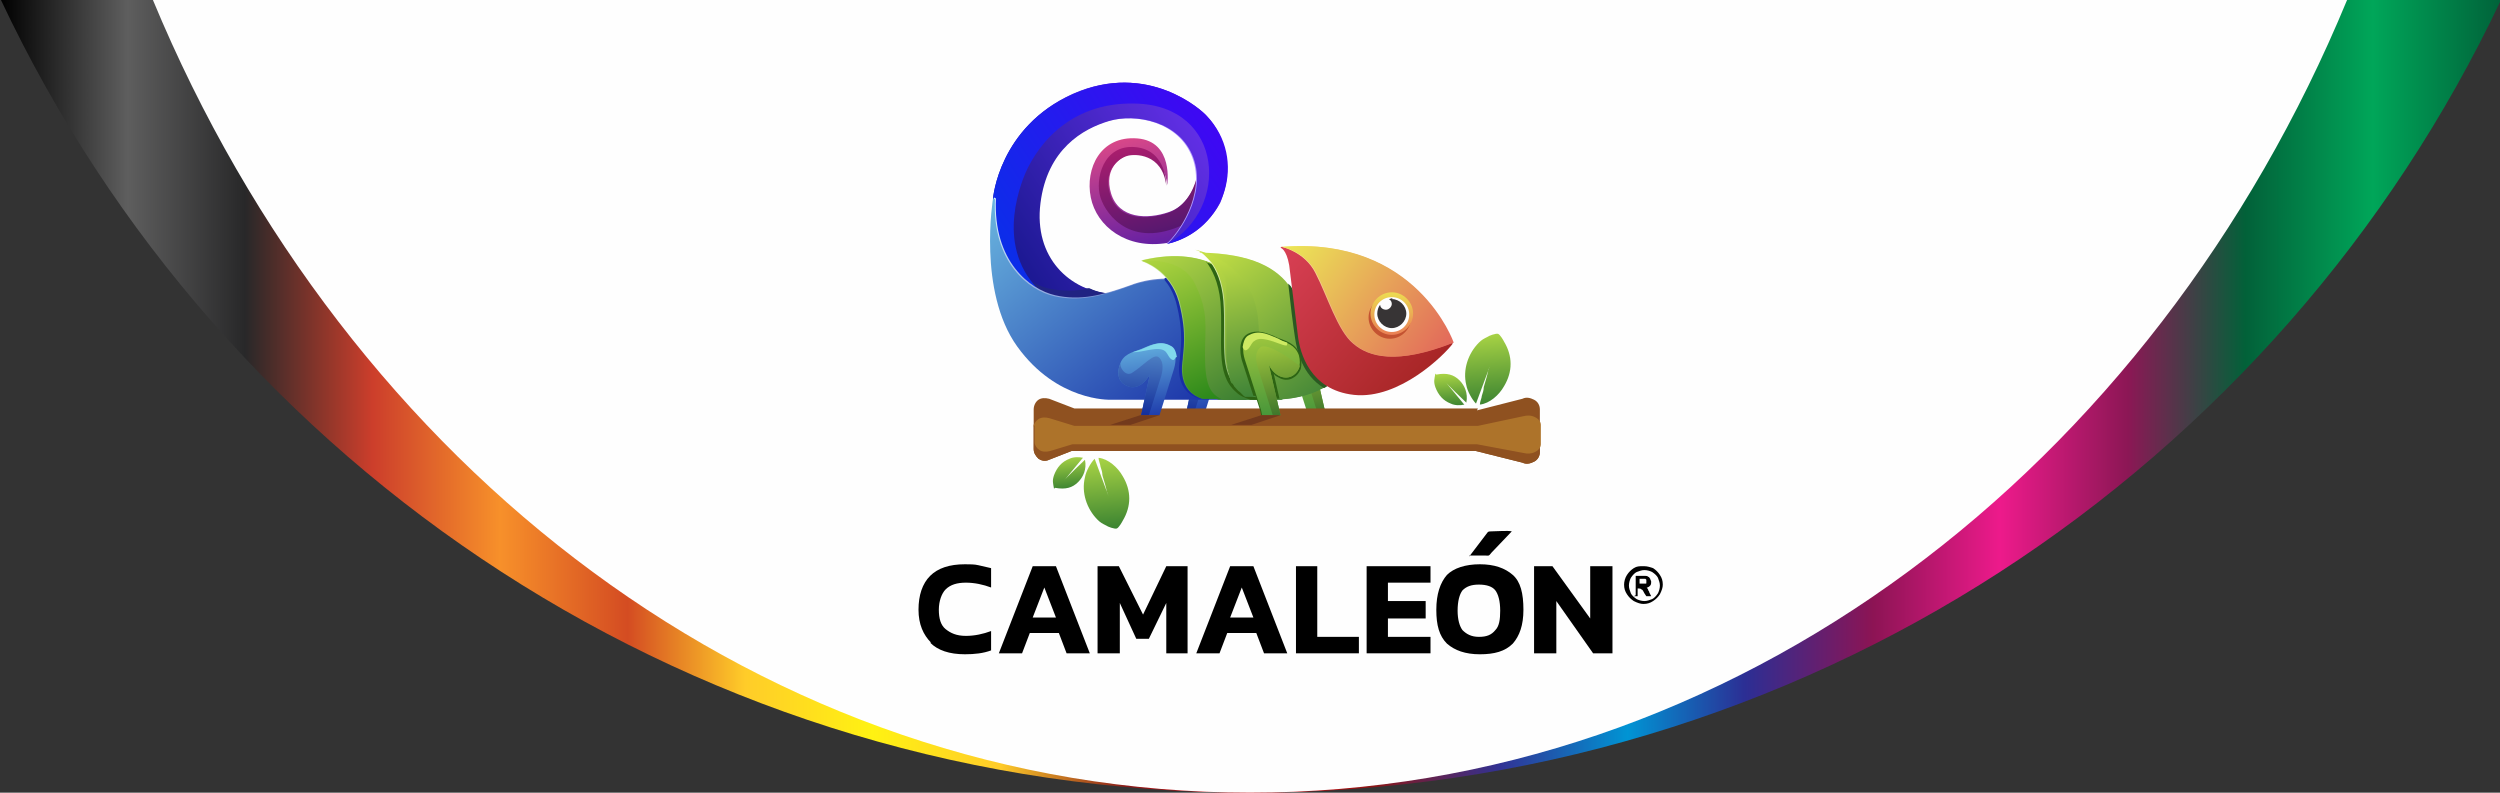
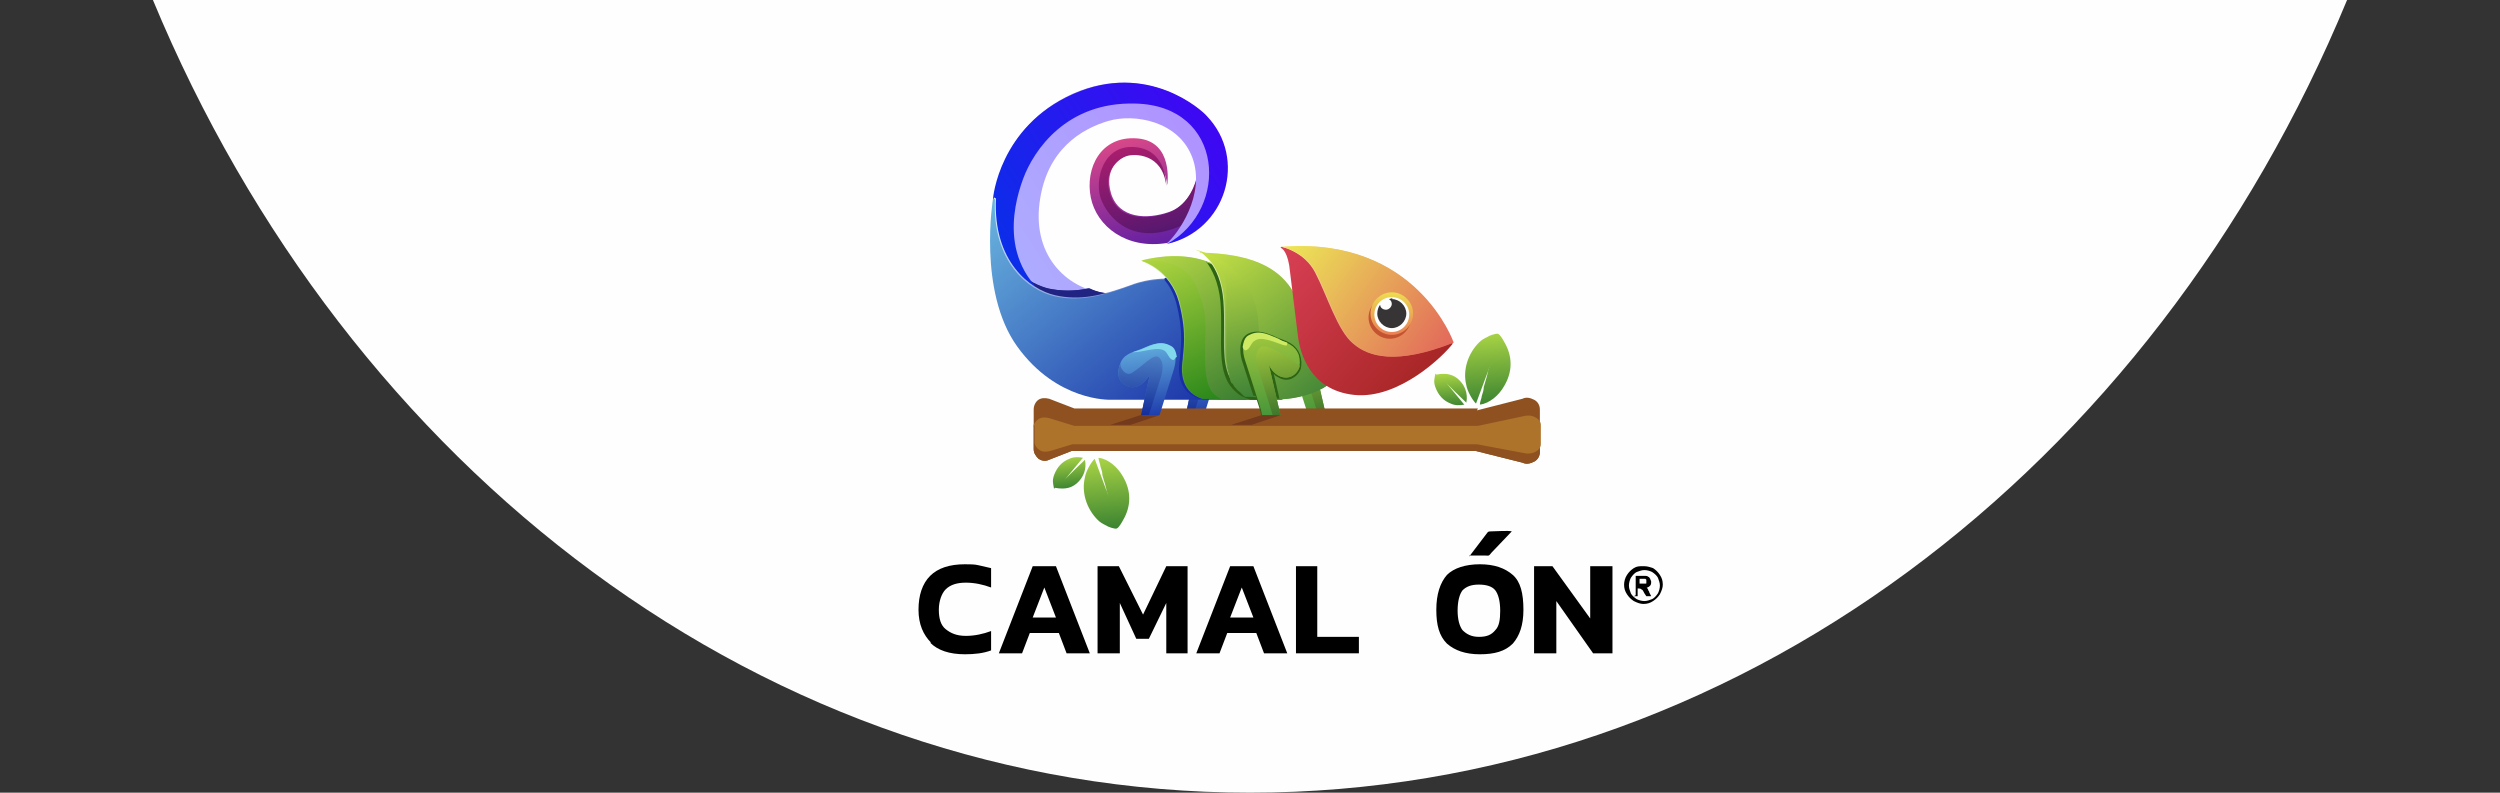
<svg xmlns="http://www.w3.org/2000/svg" xmlns:xlink="http://www.w3.org/1999/xlink" xml:space="preserve" width="2.583in" height="0.819in" version="1.1" style="shape-rendering:geometricPrecision; text-rendering:geometricPrecision; image-rendering:optimizeQuality; fill-rule:evenodd; clip-rule:evenodd" viewBox="0 0 2583 819">
  <rect x="0" y="0" width="2583" height="819" fill="#333333" stroke="none" />
  <defs>
    <style type="text/css">
   
    .fil39 {fill:none}
    .fil45 {fill:#373435}
    .fil44 {fill:#FEFEFE}
    .fil1 {fill:#FEFEFE}
    .fil3 {fill:black}
    .fil13 {fill:#182EA6}
    .fil9 {fill:#202382}
    .fil30 {fill:#2A5922}
    .fil25 {fill:#2D6413}
    .fil15 {fill:#337931}
    .fil48 {fill:#733A1C}
    .fil17 {fill:#81D8EC}
    .fil34 {fill:#8F5120}
    .fil35 {fill:#AD732A}
    .fil42 {fill:#C45331}
    .fil27 {fill:#CEEA62}
    .fil2 {fill:black;fill-rule:nonzero}
    .fil33 {fill:#2D6413;fill-rule:nonzero}
    .fil0 {fill:url(#id0)}
    .fil43 {fill:url(#id1)}
    .fil38 {fill:url(#id2)}
    .fil18 {fill:url(#id3)}
    .fil47 {fill:url(#id4)}
    .fil31 {fill:url(#id5)}
    .fil29 {fill:url(#id6)}
    .fil40 {fill:url(#id7)}
    .fil41 {fill:url(#id8)}
    .fil49 {fill:url(#id9)}
    .fil32 {fill:url(#id10)}
    .fil20 {fill:url(#id11)}
    .fil14 {fill:url(#id12)}
    .fil4 {fill:url(#id13)}
    .fil50 {fill:url(#id14)}
    .fil26 {fill:url(#id15)}
    .fil36 {fill:url(#id16)}
    .fil37 {fill:url(#id17)}
    .fil28 {fill:url(#id18)}
    .fil5 {fill:url(#id19)}
    .fil46 {fill:url(#id20)}
    .fil16 {fill:url(#id21)}
    .fil8 {fill:url(#id22)}
    .fil10 {fill:url(#id23)}
    .fil11 {fill:url(#id24)}
    .fil24 {fill:url(#id25)}
    .fil22 {fill:url(#id26)}
    .fil19 {fill:url(#id27)}
    .fil12 {fill:url(#id28)}
    .fil23 {fill:url(#id29)}
    .fil21 {fill:url(#id30)}
    .fil6 {fill:url(#id31)}
    .fil7 {fill:url(#id32)}
   
  </style>
    <linearGradient id="id0" gradientUnits="userSpaceOnUse" x1="2583.33" y1="409.617" x2="-0" y2="409.617">
      <stop offset="0" style="stop-color:#00633A" />
      <stop offset="0.051" style="stop-color:#00A659" />
      <stop offset="0.102" style="stop-color:#026139" />
      <stop offset="0.149" style="stop-color:#8C1755" />
      <stop offset="0.2" style="stop-color:#ED1A8B" />
      <stop offset="0.251" style="stop-color:#8C1454" />
      <stop offset="0.302" style="stop-color:#2C2E94" />
      <stop offset="0.349" style="stop-color:#0094D4" />
      <stop offset="0.4" style="stop-color:#313294" />
      <stop offset="0.451" style="stop-color:#8A1515" />
      <stop offset="0.502" style="stop-color:#FF0009" />
      <stop offset="0.549" style="stop-color:#871919" />
      <stop offset="0.6" style="stop-color:#FFCC29" />
      <stop offset="0.651" style="stop-color:#FFF212" />
      <stop offset="0.702" style="stop-color:#FFCC29" />
      <stop offset="0.749" style="stop-color:#D44C22" />
      <stop offset="0.8" style="stop-color:#F7902A" />
      <stop offset="0.851" style="stop-color:#CC3E2B" />
      <stop offset="0.902" style="stop-color:#282829" />
      <stop offset="0.949" style="stop-color:#5E5E5E" />
      <stop offset="1" style="stop-color:black" />
    </linearGradient>
    <linearGradient id="id1" gradientUnits="userSpaceOnUse" x1="1438.44" y1="302.475" x2="1438.44" y2="346.184">
      <stop offset="0" style="stop-color:#ECDC51" />
      <stop offset="1" style="stop-color:#EA7F55" />
    </linearGradient>
    <linearGradient id="id2" gradientUnits="userSpaceOnUse" x1="1500.41" y1="413.282" x2="1325.05" y2="253.515">
      <stop offset="0" style="stop-color:#9E211D" />
      <stop offset="1" style="stop-color:#D94055" />
    </linearGradient>
    <linearGradient id="id3" gradientUnits="userSpaceOnUse" x1="1223.54" y1="429.955" x2="1227" y2="364.42">
      <stop offset="0" style="stop-color:#122C9A" />
      <stop offset="1" style="stop-color:#4F82C4" />
    </linearGradient>
    <linearGradient id="id4" gradientUnits="userSpaceOnUse" xlink:href="#id3" x1="1177.42" y1="429.924" x2="1180.79" y2="364.452">
  </linearGradient>
    <linearGradient id="id5" gradientUnits="userSpaceOnUse" x1="1371.49" y1="421.983" x2="1246.35" y2="258.279">
      <stop offset="0" style="stop-color:#3A8037" />
      <stop offset="1" style="stop-color:#C5E045" />
    </linearGradient>
    <linearGradient id="id6" gradientUnits="userSpaceOnUse" x1="1369.97" y1="421.853" x2="1244.78" y2="258.176">
      <stop offset="0" style="stop-color:#3A8037" />
      <stop offset="1" style="stop-color:#F4FFBA" />
    </linearGradient>
    <linearGradient id="id7" gradientUnits="userSpaceOnUse" x1="1500.08" y1="375.089" x2="1324.48" y2="247.113">
      <stop offset="0" style="stop-color:#E2615B" />
      <stop offset="1" style="stop-color:#FEED9D" />
    </linearGradient>
    <linearGradient id="id8" gradientUnits="userSpaceOnUse" x1="1500.55" y1="374.463" x2="1324.92" y2="246.531">
      <stop offset="0" style="stop-color:#E2615B" />
      <stop offset="1" style="stop-color:#ECEC56" />
    </linearGradient>
    <linearGradient id="id9" gradientUnits="userSpaceOnUse" x1="1146.41" y1="547.187" x2="1139.36" y2="471.302">
      <stop offset="0" style="stop-color:#3A8331" />
      <stop offset="1" style="stop-color:#ABD545" />
    </linearGradient>
    <linearGradient id="id10" gradientUnits="userSpaceOnUse" xlink:href="#id5" x1="1299.39" y1="413.282" x2="1254.78" y2="259.515">
  </linearGradient>
    <linearGradient id="id11" gradientUnits="userSpaceOnUse" x1="1293.06" y1="405.814" x2="1221.65" y2="294.578">
      <stop offset="0" style="stop-color:#337931" />
      <stop offset="1" style="stop-color:#C1E047" />
    </linearGradient>
    <linearGradient id="id12" gradientUnits="userSpaceOnUse" xlink:href="#id11" x1="1293.47" y1="404.247" x2="1222.02" y2="293.054">
  </linearGradient>
    <linearGradient id="id13" gradientUnits="userSpaceOnUse" xlink:href="#id9" x1="1540.44" y1="419.302" x2="1533.39" y2="343.424">
  </linearGradient>
    <linearGradient id="id14" gradientUnits="userSpaceOnUse" xlink:href="#id9" x1="1107.96" y1="505.341" x2="1104.67" y2="469.892">
  </linearGradient>
    <linearGradient id="id15" gradientUnits="userSpaceOnUse" x1="1365.1" y1="429.924" x2="1353.85" y2="340.865">
      <stop offset="0" style="stop-color:#46953A" />
      <stop offset="1" style="stop-color:#A3C93E" />
    </linearGradient>
    <linearGradient id="id16" gradientUnits="userSpaceOnUse" xlink:href="#id15" x1="1317.89" y1="429.92" x2="1306.64" y2="340.865">
  </linearGradient>
    <linearGradient id="id17" gradientUnits="userSpaceOnUse" x1="1325.24" y1="430.011" x2="1310.88" y2="352.712">
      <stop offset="0" style="stop-color:#3C742B" />
      <stop offset="1" style="stop-color:#A3C93E" />
    </linearGradient>
    <linearGradient id="id18" gradientUnits="userSpaceOnUse" xlink:href="#id17" x1="1372.5" y1="430.018" x2="1358.05" y2="352.708">
  </linearGradient>
    <linearGradient id="id19" gradientUnits="userSpaceOnUse" xlink:href="#id9" x1="1501.99" y1="420.711" x2="1498.7" y2="385.267">
  </linearGradient>
    <linearGradient id="id20" gradientUnits="userSpaceOnUse" x1="1181.5" y1="350.767" x2="1191.03" y2="430.172">
      <stop offset="0" style="stop-color:#67B6E1" />
      <stop offset="1" style="stop-color:#1E3CAC" />
    </linearGradient>
    <linearGradient id="id21" gradientUnits="userSpaceOnUse" xlink:href="#id20" x1="1227.66" y1="350.767" x2="1237.2" y2="430.172">
  </linearGradient>
    <linearGradient id="id22" gradientUnits="userSpaceOnUse" x1="1015.4" y1="282.535" x2="1289.87" y2="104.011">
      <stop offset="0" style="stop-color:#ADB0FF" />
      <stop offset="1" style="stop-color:#B08CFF" />
    </linearGradient>
    <linearGradient id="id23" gradientUnits="userSpaceOnUse" x1="1016.32" y1="282.113" x2="1290.76" y2="103.527">
      <stop offset="0" style="stop-color:#111585" />
      <stop offset="1" style="stop-color:#7435FC" />
    </linearGradient>
    <linearGradient id="id24" gradientUnits="userSpaceOnUse" x1="1017.83" y1="283.901" x2="1296.57" y2="101.476">
      <stop offset="0" style="stop-color:#0532E8" />
      <stop offset="1" style="stop-color:#4900F5" />
    </linearGradient>
    <linearGradient id="id25" gradientUnits="userSpaceOnUse" xlink:href="#id11" x1="1309.31" y1="411.798" x2="1196.7" y2="236.373">
  </linearGradient>
    <linearGradient id="id26" gradientUnits="userSpaceOnUse" xlink:href="#id11" x1="1308.08" y1="412.074" x2="1195.4" y2="236.692">
  </linearGradient>
    <linearGradient id="id27" gradientUnits="userSpaceOnUse" x1="1249.33" y1="429.392" x2="1048.25" y2="190.779">
      <stop offset="0" style="stop-color:#182EA6" />
      <stop offset="1" style="stop-color:#69B4DE" />
    </linearGradient>
    <linearGradient id="id28" gradientUnits="userSpaceOnUse" x1="1249.72" y1="427.849" x2="1048.64" y2="189.24">
      <stop offset="0" style="stop-color:#182EA6" />
      <stop offset="1" style="stop-color:#D4EFFF" />
    </linearGradient>
    <linearGradient id="id29" gradientUnits="userSpaceOnUse" x1="1292.99" y1="412.475" x2="1213.02" y2="235.692">
      <stop offset="0" style="stop-color:#1D8016" />
      <stop offset="1" style="stop-color:#BEDD44" />
    </linearGradient>
    <linearGradient id="id30" gradientUnits="userSpaceOnUse" x1="1291.75" y1="412.77" x2="1211.72" y2="235.991">
      <stop offset="0" style="stop-color:#1D8016" />
      <stop offset="1" style="stop-color:#EBFAB1" />
    </linearGradient>
    <linearGradient id="id31" gradientUnits="userSpaceOnUse" x1="1204.81" y1="261.385" x2="1173.98" y2="137.689">
      <stop offset="0" style="stop-color:#591CA5" />
      <stop offset="1" style="stop-color:#DB4888" />
    </linearGradient>
    <linearGradient id="id32" gradientUnits="userSpaceOnUse" x1="1205.83" y1="260.149" x2="1176.45" y2="146.37">
      <stop offset="0" style="stop-color:#441670" />
      <stop offset="1" style="stop-color:#AB1D6D" />
    </linearGradient>
  </defs>
  <g id="Layer_x0020_1">
    <g id="_1424339536">
-       <path class="fil0" d="M1292 819c571,0 1063,-335 1292,-819l-2583 0c228,484 721,819 1292,819z" />
      <path class="fil1" d="M1292 819c-501,0 -933,-335 -1134,-819l2267 0c-200,484 -633,819 -1134,819z" />
      <g>
        <g>
          <path class="fil2" d="M962 664c-8,-8 -13,-19 -13,-34 0,-15 4,-27 12,-35 8,-8 20,-12 36,-12 5,0 10,0 14,1 4,1 9,2 13,3l0 20c-8,-3 -17,-5 -26,-5 -9,0 -16,2 -21,7 -4,4 -7,12 -7,21 0,9 2,16 7,20 5,4 11,7 21,7 9,0 18,-2 26,-5l0 20c-8,3 -17,4 -27,4 -16,0 -28,-4 -36,-12z" />
          <path class="fil2" d="M1091 638l-12 -31 -12 31 24 0zm-24 -53l24 0 35 90 -24 0 -8 -21 -30 0 -8 21 -24 0 35 -90z" />
          <polygon class="fil2" points="1134,585 1156,585 1181,635 1205,585 1227,585 1227,675 1205,675 1205,623 1187,660 1174,660 1157,623 1157,675 1134,675 " />
          <polygon class="fil2" points="1339,585 1361,585 1361,658 1404,658 1404,675 1339,675 " />
-           <polygon class="fil2" points="1412,585 1478,585 1478,602 1434,602 1434,621 1473,621 1473,639 1434,639 1434,658 1478,658 1478,675 1412,675 " />
          <path class="fil2" d="M1545 651c4,-4 5,-11 5,-20 0,-10 -2,-17 -5,-21 -3,-4 -9,-6 -17,-6 -8,0 -13,2 -17,6 -3,4 -5,11 -5,21 0,9 2,16 5,20 4,4 9,7 17,7 8,0 13,-2 17,-7zm-50 14c-8,-8 -11,-19 -11,-35 0,-16 4,-28 11,-36 7,-7 19,-11 34,-11 15,0 26,4 34,11 8,7 11,19 11,36 0,16 -4,27 -11,35 -8,8 -19,11 -34,11 -15,0 -26,-4 -34,-11z" />
          <polygon class="fil2" points="1585,585 1604,585 1643,639 1643,585 1666,585 1666,675 1646,675 1608,621 1608,675 1585,675 " />
          <path class="fil2" d="M1295 638l-12 -31 -12 31 24 0zm-24 -53l24 0 35 90 -24 0 -8 -21 -30 0 -8 21 -24 0 35 -90z" />
        </g>
        <path class="fil3" d="M1518 574c6,0 12,0 17,0 3,0 3,1 6,-3l21 -22c-4,-1 -16,0 -21,0 -2,0 -3,0 -4,1l-19 25z" />
      </g>
      <path class="fil2" d="M1699 585c3,0 6,1 9,2 3,2 5,4 7,7 2,3 3,6 3,10 0,3 -1,6 -3,10 -2,3 -4,5 -7,7 -3,2 -6,3 -10,3 -3,0 -6,-1 -10,-3 -3,-2 -5,-4 -7,-7 -2,-3 -3,-6 -3,-10 0,-3 1,-7 3,-10 2,-3 4,-5 7,-7 3,-2 6,-2 9,-2zm0 4c-3,0 -5,1 -8,2 -2,1 -4,3 -6,6 -1,2 -2,5 -2,8 0,3 1,5 2,8 1,2 3,4 6,6 2,1 5,2 8,2 3,0 5,-1 8,-2 2,-1 4,-3 6,-6 1,-2 2,-5 2,-8 0,-3 -1,-5 -2,-8 -1,-2 -3,-4 -6,-6 -2,-1 -5,-2 -8,-2zm-9 26l0 -20 4 0c4,0 6,0 6,0 1,0 2,0 3,1 1,0 1,1 2,2 0,1 1,2 1,3 0,1 0,3 -1,4 -1,1 -2,2 -4,2 1,0 1,0 1,1 0,0 1,1 1,2 0,0 1,1 1,2l2 4 -5 0 -2 -3c-1,-2 -2,-4 -3,-4 -1,-1 -2,-1 -3,-1l-1 0 0 8 -4 0zm4 -12l2 0c2,0 4,0 4,0 1,0 1,0 1,-1 0,0 0,-1 0,-2 0,-1 0,-1 0,-1 0,0 -1,-1 -1,-1 -1,0 -2,0 -4,0l-2 0 0 5z" />
      <g>
        <path class="fil4" d="M1538 382l1 -3c0,1 -1,2 -1,3zm0 0l-13 35c-4,-4 -9,-13 -10,-19 -4,-16 2,-33 13,-44 3,-3 5,-4 9,-6 1,-1 9,-4 11,-3 2,1 5,6 6,8 9,15 9,31 0,46 -5,9 -15,18 -25,19 0,-3 2,-7 2,-9 1,-3 2,-6 2,-9 1,-3 5,-17 5,-19z" />
        <path class="fil5" d="M1493 395c0,0 0,0 0,0zm-9 -8c11,-2 18,0 24,6 5,5 9,13 7,23 0,0 -21,-20 -22,-22l19 23c1,1 1,1 1,1 -4,1 -10,1 -14,-1 -8,-3 -13,-9 -16,-17 -2,-6 -1,-8 0,-14z" />
      </g>
      <path class="fil6" d="M1206 191c0,0 7,-45 -31,-48 -38,-3 -54,31 -48,61 6,30 37,54 79,47 42,-7 53,-65 53,-65l-22 -2c0,0 -6,27 -29,35 -23,8 -52,7 -60,-19 -8,-26 10,-38 18,-40 7,-2 36,-3 40,31l0 0z" />
      <path class="fil7" d="M1250 186l-14 -1c0,0 -6,27 -29,35 -23,8 -52,7 -60,-19 -8,-26 10,-38 18,-40 7,-2 36,-3 40,31 0,0 1,-37 -32,-40 -33,-3 -42,33 -36,52 6,19 34,56 92,25l21 -43z" />
      <path class="fil8" d="M1025 230l3 -23c0,0 3,-75 80,-110 77,-34 133,17 138,23 5,5 34,39 14,89 0,0 -16,34 -55,43 12,-10 41,-51 27,-89 -14,-38 -60,-46 -87,-38 -27,8 -64,29 -71,85 -7,56 30,91 74,94l-41 20c0,0 -36,-4 -42,-5 -6,-1 -34,-16 -35,-20 -1,-3 -6,-69 -6,-69z" />
      <path class="fil9" d="M1124 298c-14,3 -28,3 -42,0 -19,-5 -44,-21 -56,-55 1,12 2,30 4,43 2,6 5,13 9,19 9,6 24,13 28,14 6,1 42,5 42,5l41 -20c-9,-1 -17,-2 -25,-6z" />
-       <path class="fil10" d="M1026 230l0 -25c0,0 6,-74 83,-108 77,-34 133,17 138,23 5,5 34,39 14,89 0,0 -16,34 -55,43 12,-10 41,-51 27,-89 -14,-38 -60,-46 -87,-38 -27,8 -64,29 -71,85 -7,56 30,91 74,94l-41 20c0,0 -36,-4 -42,-5 -6,-1 -34,-16 -35,-20 -1,-3 -6,-69 -6,-69z" />
      <path class="fil9" d="M1125 298c-14,3 -28,3 -42,0 -19,-5 -44,-21 -56,-55 1,12 2,30 4,43 2,6 5,13 9,19 9,6 24,13 28,14 6,1 42,5 42,5l41 -20c-9,-1 -17,-2 -25,-6z" />
      <path class="fil11" d="M1026 230l0 -25c0,0 6,-74 83,-108 77,-34 133,17 138,23 42,44 20,118 -41,132 65,-36 59,-143 -33,-145 -71,-2 -105,48 -116,78 -11,30 -28,100 50,138 -8,-1 -35,-4 -39,-5 -6,-1 -34,-16 -35,-20 -1,-3 -6,-69 -6,-69z" />
      <path class="fil12" d="M1027 204c0,0 -16,96 25,153 41,57 96,55 96,55l141 0 -58 -125 -11 2c0,0 -25,-5 -53,6 -28,10 -51,16 -77,10 -26,-6 -64,-35 -61,-100l0 0z" />
      <path class="fil13" d="M1203 288c5,6 9,13 12,23 9,34 4,52 4,59 -1,7 -5,33 20,41l49 0 -58 -125 -11 2c0,0 -6,-1 -15,-1z" />
      <path class="fil14" d="M1260 411l28 0 -58 -125 -2 0c1,2 2,4 3,6 14,29 10,43 10,73 0,30 5,41 19,46z" />
      <path class="fil15" d="M1259 348c0,23 1,41 15,53 4,3 8,6 14,7l-28 -61z" />
      <path class="fil16" d="M1224 429l20 0 15 -48c0,0 6,-19 -5,-24 -11,-6 -22,1 -30,4 -8,3 -18,5 -21,16 -4,11 0,19 8,22 7,3 16,0 23,-12l-9 42z" />
      <path class="fil17" d="M1261 369c-1,2 -2,3 -3,3 -4,-1 -5,-6 -8,-9 -7,-6 -22,1 -34,1 3,-1 6,-2 9,-3 8,-3 19,-10 30,-4 5,2 6,7 7,12z" />
      <path class="fil18" d="M1224 429l9 0 12 -38c0,0 6,-16 -2,-22 -5,-4 -16,9 -27,16 -7,5 -14,-6 -12,-10l0 0c0,1 -1,2 -1,2 -4,11 0,19 8,22 7,3 16,0 23,-12l-9 42z" />
      <path class="fil19" d="M1026 205c0,0 -16,96 25,153 41,57 96,55 96,55l141 0 -58 -125 -11 2c0,0 -25,-5 -53,6 -28,10 -51,16 -77,10 -26,-6 -64,-35 -61,-100z" />
      <path class="fil13" d="M1203 289c5,6 9,13 12,23 9,34 4,52 4,59 -1,7 -5,33 20,41l49 0 -58 -125 -11 2c0,0 -6,-1 -15,-1z" />
      <path class="fil20" d="M1259 413l28 0 -58 -125 -2 0c1,2 2,4 3,6 14,29 10,43 10,73 0,30 5,41 19,46z" />
      <path class="fil15" d="M1258 350c0,23 1,41 15,53 4,3 8,6 14,7l-28 -61z" />
      <path class="fil21" d="M1180 270c0,0 29,9 38,42 9,34 4,52 4,59 -1,7 -5,33 20,41l81 0c0,0 -3,-177 -144,-143z" />
      <path class="fil22" d="M1180 270c0,0 40,-6 54,24 14,29 10,43 10,73 0,30 5,41 19,46l61 0c0,0 -3,-177 -144,-143l0 0z" />
      <path class="fil15" d="M1248 272c6,8 11,20 13,39 3,40 -6,74 16,93 5,4 12,7 19,9l13 0c-2,-8 -6,-30 -9,-78 0,-8 -2,-15 -4,-21 -11,-18 -27,-34 -48,-42z" />
      <path class="fil23" d="M1181 270c0,0 29,9 38,42 9,34 4,52 4,59 -1,7 -5,33 20,41l81 0c0,0 -3,-177 -144,-143z" />
      <path class="fil24" d="M1181 270c0,0 40,-6 54,24 14,29 10,43 10,73 0,30 5,41 19,46l61 0c0,0 -3,-177 -144,-143z" />
      <path class="fil25" d="M1246 270c6,8 13,21 15,42 3,40 -6,74 16,93 4,4 9,6 15,8l16 0c-2,-9 -6,-31 -8,-77 -1,-12 -4,-23 -8,-31 -11,-15 -26,-28 -46,-34z" />
      <path class="fil26" d="M1350 429l20 0 -12 -52c6,12 16,15 23,12 7,-3 11,-11 8,-22 -4,-11 -13,-13 -21,-16 -8,-3 -19,-10 -30,-4 -11,6 -5,24 -5,24l17 53 1 5z" />
      <path class="fil27" d="M1331 359c1,2 2,3 3,3 4,-1 5,-6 8,-9 3,-2 5,-4 14,-2 9,2 16,6 20,6 1,0 1,-2 1,-3 -3,-1 -6,-2 -9,-4 -8,-3 -19,-10 -30,-4 -5,2 -6,7 -7,12z" />
      <path class="fil28" d="M1362 429l8 0 -12 -52c6,12 16,15 23,12 4,-2 8,-6 9,-11 -8,-6 -34,-25 -41,-19 -8,7 -2,22 -2,22l15 48z" />
      <path class="fil29" d="M1239 260c0,0 22,11 25,51 3,40 -6,73 16,91 21,18 74,12 96,-8 0,0 -29,-75 -43,-96 -14,-21 -40,-36 -94,-37z" />
      <path class="fil30" d="M1329 293c2,19 5,43 7,56 2,13 7,38 30,52 4,-2 7,-5 10,-7 0,0 -29,-75 -43,-96 -1,-2 -2,-3 -4,-5z" />
      <path class="fil31" d="M1240 260c0,0 22,11 25,51 3,40 -6,73 16,91 21,18 74,12 96,-8 0,0 -29,-75 -43,-96 -14,-21 -40,-36 -94,-37z" />
-       <path class="fil30" d="M1331 293c2,19 5,43 7,56 2,13 7,38 30,52 4,-2 7,-5 10,-7 0,0 -29,-75 -43,-96 -1,-2 -2,-3 -4,-5z" />
      <path class="fil32" d="M1240 260c0,0 0,0 1,1 1,0 2,1 3,2 1,1 3,3 5,5l1 1 1 1 1 1 1 1c0,0 1,1 1,1l1 1 1 1 1 1 1 1 1 1 1 1 1 1c0,1 1,1 1,2l1 1 1 1c1,1 1,2 2,3l0 1 0 1 0 1c0,1 1,2 1,3l0 1 0 1 0 1 0 2 0 2 0 2 0 2 0 2 0 2 0 2 0 2 0 2c0,2 0,4 0,6 0,2 0,5 0,7l0 2 0 2c0,2 0,5 0,7l0 2c0,5 0,10 0,15 0,4 0,7 0,11 0,3 0,7 1,10l0 2c0,1 0,3 1,4l0 1c0,1 0,2 1,3l0 1 0 1 0 1c0,1 1,2 1,2 0,0 0,1 0,1l0 1c0,1 1,1 1,2 0,0 0,1 1,1l1 1c0,1 1,1 1,2 2,2 4,5 6,6l0 0 1 1 0 0 1 1 0 0 1 1 0 0 1 1 0 0c0,0 1,0 1,1l0 0 1 0 0 0 1 0 0 0 1 0 0 0 1 0 0 0 1 0 0 0 1 0 0 0 1 0 0 0 1 0 1 0 1 0 1 0 1 0 0 0 1 0 0 0 1 0 1 0 1 0 1 0 1 0 0 0 1 0 0 0 1 0 1 0 1 0 0 0 1 0 0 0c-1,-6 -6,-27 -9,-78 -4,-62 -65,-74 -65,-74z" />
      <path class="fil33" d="M1295 409l-12 -37 0 0c0,0 -6,-20 6,-27 10,-5 19,-1 27,2 1,1 3,1 4,2 1,0 2,1 3,1 8,3 16,6 20,16 2,6 2,10 1,15 -2,5 -5,8 -9,10 -4,2 -9,2 -14,-1 -2,-1 -4,-2 -5,-4l6 26c-1,0 -3,0 -4,0l-11 -49 7 13c3,5 6,9 9,10 4,2 7,2 11,1 3,-1 6,-4 7,-8 1,-3 1,-7 -1,-12 -3,-9 -10,-11 -17,-14 -1,0 -2,-1 -3,-1 -1,-1 -3,-1 -4,-2 -7,-3 -15,-7 -24,-2 -9,5 -5,21 -4,22l13 40c-2,0 -3,-1 -4,-1z" />
      <path class="fil34" d="M1527 422l-417 0 -26 -10c-4,-1 -8,-1 -11,1 -3,2 -5,6 -5,10l0 41c0,4 2,7 5,10 3,2 7,3 11,1l23 -9 418 0 48 12 0 0c4,2 8,1 12,-1 4,-2 6,-6 6,-10l0 -44c0,-4 -2,-8 -6,-10 -4,-2 -8,-3 -12,-1l-47 12z" />
      <path class="fil34" d="M1527 439l-417 0 -26 -8c-4,-1 -8,-1 -11,1 -3,2 -5,5 -5,8l0 24c0,4 2,7 5,10 3,2 7,3 11,1l23 -9 418 0 48 12 0 0c4,2 8,1 12,-1 4,-2 6,-6 6,-10l0 -27c0,-3 -2,-6 -6,-8 -4,-2 -8,-2 -12,-1l-47 10z" />
      <path class="fil35" d="M1069 439l0 18c0,3 2,6 5,8 3,2 7,2 11,1l23 -7 418 0 48 9 0 0c4,1 8,1 12,-1 4,-2 6,-5 6,-8l0 -20c0,-3 -2,-6 -6,-8 -4,-2 -8,-2 -12,-1l-47 10 -417 0 -26 -8c-4,-1 -8,-1 -11,1 -3,2 -5,5 -5,8z" />
      <path class="fil25" d="M1303 429l-1 -5 -17 -53c0,0 -6,-19 5,-24 11,-6 22,1 30,4 8,3 18,5 21,16 4,11 0,19 -8,22 -7,3 -16,0 -23,-12l12 52 -20 0z" />
      <path class="fil36" d="M1303 429l20 0 -12 -52c6,12 16,15 23,12 7,-3 11,-11 8,-22 -4,-11 -13,-13 -21,-16 -8,-3 -19,-10 -30,-4 -11,6 -5,24 -5,24l17 53 1 5z" />
      <path class="fil27" d="M1284 359c1,2 2,3 3,3 4,-1 5,-6 8,-9 3,-2 5,-4 14,-2 9,2 16,6 20,6 1,0 1,-2 1,-3 -3,-1 -6,-2 -9,-4 -8,-3 -19,-10 -30,-4 -5,2 -6,7 -7,12z" />
      <path class="fil37" d="M1315 429l8 0 -12 -52c6,12 16,15 23,12 4,-2 8,-6 9,-11 -8,-6 -34,-25 -41,-19 -8,7 -2,22 -2,22l15 48z" />
      <path class="fil38" d="M1324 255l0 0c46,4 83,28 83,28l94 72c-8,11 -55,58 -102,53 -46,-5 -56,-44 -58,-61 -2,-17 -7,-56 -9,-73 -3,-17 -9,-18 -9,-18z" />
      <path class="fil39" d="M1324 255l0 0 0 0c46,4 83,28 83,28l94 72 0 0c-55,27 -89,21 -105,8 -16,-14 -27,-50 -39,-73 -12,-22 -28,-32 -33,-34l0 0 0 0c0,0 0,0 0,0l0 0 0 0" />
      <path class="fil40" d="M1324 255c0,0 24,5 35,27 12,23 23,60 39,73 16,14 45,22 103,-1 0,0 -38,-110 -177,-99z" />
      <path class="fil41" d="M1324 255c0,0 24,4 36,27 12,23 23,60 39,73 16,14 45,22 103,-1 0,0 -38,-110 -177,-99l0 0z" />
      <path class="fil42" d="M1436 306c12,0 22,10 22,22 0,12 -10,22 -22,22 -12,0 -22,-10 -22,-22 0,-12 10,-22 22,-22z" />
      <path class="fil43" d="M1438 302c12,0 22,10 22,22 0,12 -10,22 -22,22 -12,0 -22,-10 -22,-22 0,-12 10,-22 22,-22z" />
      <path class="fil44" d="M1438 307c10,0 18,8 18,18 0,10 -8,18 -18,18 -10,0 -18,-8 -18,-18 0,-10 8,-18 18,-18z" />
      <path class="fil45" d="M1438 309c8,0 15,7 15,15 0,8 -7,15 -15,15 -8,0 -15,-7 -15,-15 0,-3 1,-7 3,-9 0,3 3,5 6,5 3,0 6,-3 6,-6 0,-2 -1,-4 -3,-5 1,0 3,-1 4,-1z" />
      <path class="fil46" d="M1178 429l20 0 15 -48c0,0 6,-19 -5,-24 -11,-6 -22,1 -30,4 -8,3 -18,5 -21,16 -4,11 0,19 8,22 7,3 16,0 23,-12l-9 42z" />
      <path class="fil17" d="M1215 369c-1,2 -2,3 -3,3 -4,-1 -5,-6 -8,-9 -7,-6 -22,1 -34,1 3,-1 6,-2 9,-3 8,-3 19,-10 30,-4 5,2 6,7 7,12z" />
      <path class="fil47" d="M1178 429l9 0 12 -38c0,0 6,-16 -2,-22 -5,-4 -16,9 -27,16 -7,5 -14,-6 -12,-10l0 0c0,1 -1,1 -1,2 -4,11 0,19 8,22 7,3 16,0 23,-12l-9 42z" />
      <polygon class="fil48" points="1178,429 1147,439 1168,439 1198,429 " />
      <polygon class="fil48" points="1303,429 1272,439 1293,439 1323,429 " />
      <g>
        <path class="fil49" d="M1144 509l1 3c0,-1 -1,-2 -1,-3zm0 0l-13 -35c-4,4 -9,13 -10,19 -4,16 2,33 13,44 3,3 5,4 9,6 1,1 9,4 11,3 2,-1 5,-6 6,-8 9,-15 9,-31 0,-46 -5,-9 -15,-18 -25,-19 0,3 2,7 2,9 1,3 2,6 2,9 1,3 5,17 5,19z" />
        <path class="fil50" d="M1099 496c0,0 0,0 0,0zm-9 8c11,2 18,0 24,-6 5,-5 9,-13 7,-23 0,0 -21,20 -22,22l19 -23c1,-1 1,-1 1,-1 -4,-1 -10,-1 -14,1 -8,3 -13,9 -16,17 -2,6 -1,8 0,14z" />
      </g>
    </g>
  </g>
</svg>